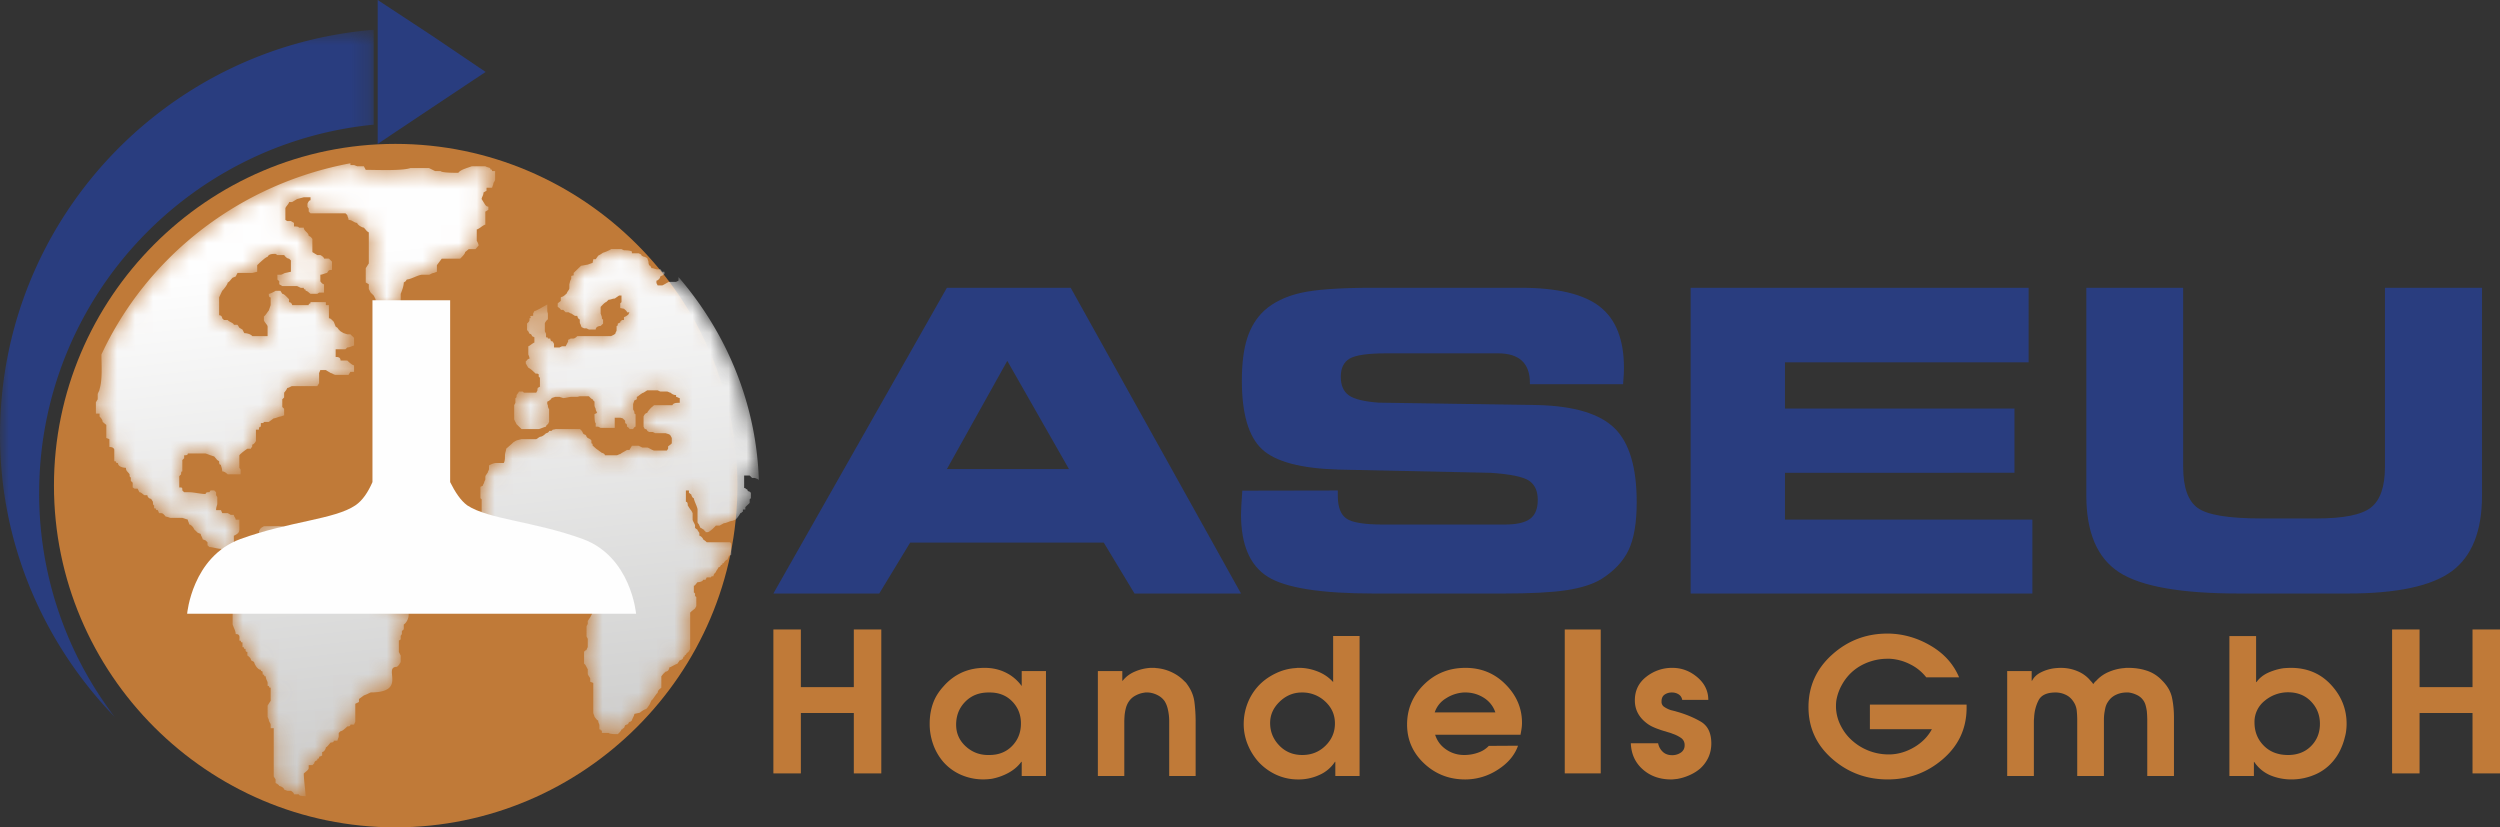
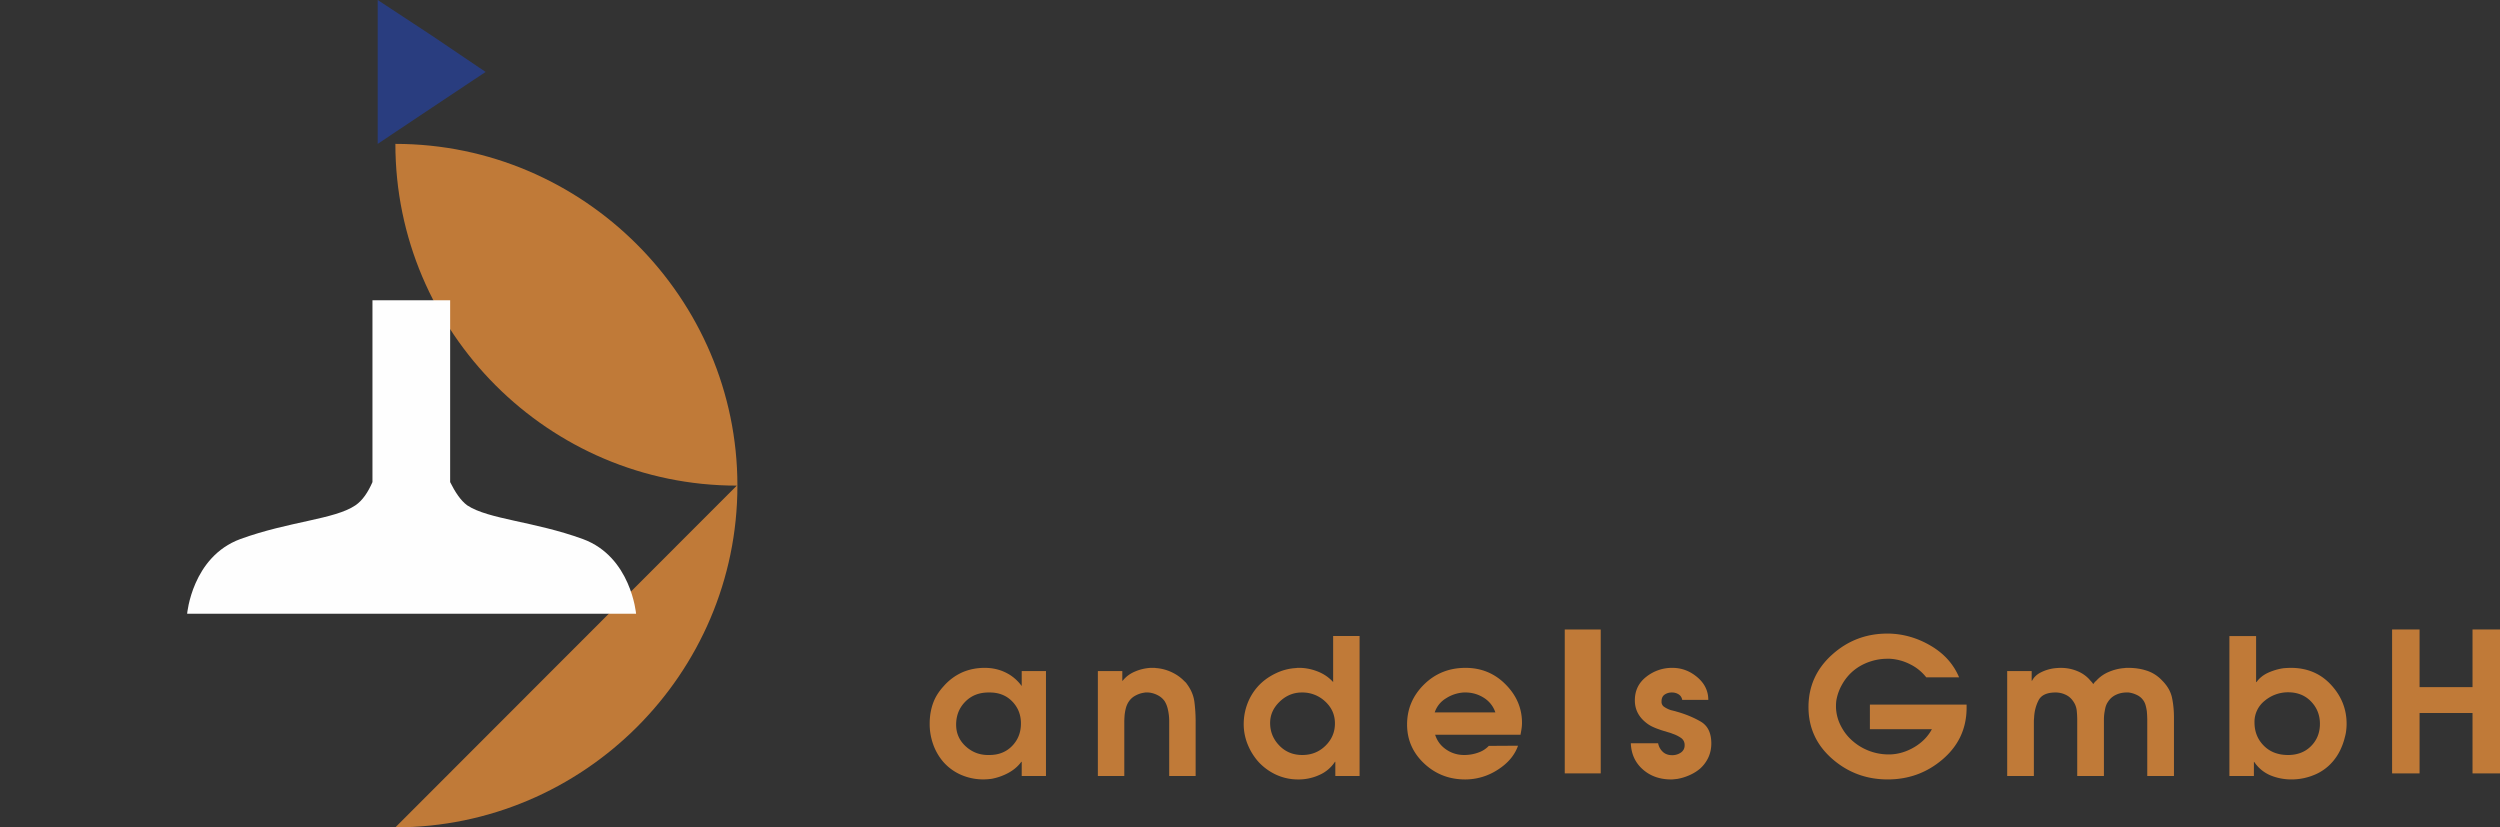
<svg xmlns="http://www.w3.org/2000/svg" xmlns:xlink="http://www.w3.org/1999/xlink" viewBox="0 0 139 46">
  <rect x="0" y="0" width="139" height="46" fill="#333333" stroke="none" />
  <defs>
-     <path d="M.638 10.714c0 .53.068 1.392-.102 1.922 0 .099-.103.198-.103.298v.266l-.101.165v.63h.204v.165c.102.1.17.2.17.298l.204.166v.729l.171.066v.431c.204 0 .273.1.273.166v.63c.204 0 0 .099.204.099 0 .199.273.265.444.265 0 .199.101.199.204.364 0 .1 0 .165.068.165v.2l.103.099v.264l.102.067h.171l.102.2c.103 0 .17.099.273.165h.17c0 .1.102.199.205.199l.103.166c0 .099 0 .199.067.199v.165c.205 0 0 .1.205.1l.068.166c.205 0 .205 0 .375.198.103 0 .204.066.273.066h.648l.306.1c0 .099.07.165.07.264.101 0 .272.2.272.265l.102.1.103.1.17.065c0 .1.102.2.102.298l.171.067.102.1v.166l.103.098c.17 0 .442.1.647.1l.068.066c0 .1.102.2.205.2l.102.099.068.066.103.1c0 .099.101.165.101.363.069 0 .171.167.171.265v1.16l-.102.2c0 .066-.069.165-.069.264v1.425c.069.199.171.364.171.53.274 0 .205.199.205.364.172 0 0 .1.172.1v.265c.17 0 0 .1.17.1 0 .099 0 .165.101.165v.2c.103.065.206.165.206.265l.17.098c0 .067.17.431.375.431 0 .086.019.079.04.073.028-.008.062-.015.062.192.17 0 0 .1.17.1 0 .165.103.264.103.364v.166c.17 0 0 .099.17.099v.729l-.17.266v.63l.068.165c0 .098.102.198.102.264v.199h.171v2.684l.102.165v.199s.204.1.204.166c.068 0 .273.1.273.199l.17.066h.205s.172.1.172.198h.272c0 .1.273.1.375.1 0-.198-.102-.928-.102-1.259.102-.099.273-.198.273-.298v-.165h.204l.103-.1c0-.066.068-.165.17-.165 0-.199.102 0 .102-.199l.17-.066v-.2c.103 0 .206-.165.206-.264.067 0 .17-.167.272-.266.068 0 .17 0 .17-.1h.204c0-.066.069-.164.069-.264v-.166l.103-.099c.102 0 .273-.166.375-.265.068 0 .17 0 .17-.1h.205l.068-.166v-.993l.205-.1v-.166l.272-.198.171-.067.205-.1c2.08 0 .647-1.424 1.466-1.424l.103-.098.102-.167v-.363l-.102-.2v-.63l.102-.066v-.198l.068-.1v-.166l.103-.099v-.265c.17-.1.272-.364.272-.53v-.265c-.375 0-.102-.1-.272-.1 0-.099-.171-.165-.273-.264-.103 0-.205 0-.205-.1h-.274l-.17-.066c0-.1-.205-.298-.273-.298l-.102-.067-.102-.2c-.068 0-.17 0-.17-.066h-.205l-.068-.098h-.478l-.17-.1c0-.165-.102 0-.102-.165l-.103-.1c-.068 0-.17 0-.17-.1-.205 0-.205 0-.205-.165-.17 0-.17 0-.17-.198-.17 0 0-.067-.17-.067l-.103-.1c0-.098-.103-.165-.103-.265v-.198l-.17-.066v-.199c-.103 0-.205 0-.205-.066h-.17l-.17-.1s-.206-.099-.206-.199c-.17 0-.17 0-.17-.166h-.648c-.102 0-.204-.098-.375-.098l-.102-.167c-.17 0 0-.1-.17-.1l-.102-.066a.296.296 0 00-.274-.298v-.165l-.102-.165-.273-.1H9.674l-.17.1-.103.165v.796l-.101.098v.166H8.208l-.103-.066-.102-.198v-.531c.205-.1.307-.165.307-.365v-.53h-.205c0-.1-.102-.165-.102-.265h-.17l-.171-.098h-.307l-.068-.167h-.272c0-.198.067-.264.067-.364v-.365l-.067-.099v-.166l-.103-.1h-.204l-.068.1c-.103 0-.205 0-.205.1-.273 0-.648-.1-.92-.1H5.24l-.102-.1c0-.166 0-.166-.17-.166v-.628l.101-.1c0-.099 0-.165.069-.165v-.63l.102-.1v-.165c.102 0 .204 0 .204-.1h.99l.273.1.204.066.17.2.103.066c0 .099 0 .198.102.198 0 .1.068.166.068.365.102 0 .205.066.307.165h.717v-.265l-.07-.1v-.695c.07-.1.343-.298.444-.364h.206c0-.071.01-.068.026-.067.018.002.042.006.042-.166.102 0 .204-.198.204-.198v-.63h.17c0-.1 0-.165.103-.165v-.2c.102 0 .17 0 .17-.066h.273l.273-.198c.102 0 .306-.1.374-.1l.205-.066v-.364l-.102-.1v-.43l.102-.1v-.266s.17-.198.17-.264c.103 0 .205-.1.274-.1h1.398l.102-.165v-.563l.069-.166h.307l.272.166c.068 0 .17.1.273.1h.716l.103-.167h.204v-.364c-.102 0-.307-.199-.375-.265h-.375c0-.199-.171-.199-.273-.199v-.43h.546l.102-.1c.17 0 .273-.099.375-.099v-.432l-.102-.1-.102-.098h-.171l-.204-.066-.171-.1-.103-.1-.069-.099-.101-.066-.103-.265c-.102-.1-.17-.198-.272-.198v-.73h-.17V7.8h-.854c0 .165-.101 0-.101.165h-.92c0-.065-.07-.165-.172-.165v-.165c-.102-.1-.273-.298-.375-.298l-.103-.167h-.272s-.273.167-.375.167c0 .098 0 .198.102.198v.43l-.102.298c-.068.067-.17.265-.273.332v.198c0 .1.205.266.205.365v.53h-.852c-.068-.099-.274-.165-.444-.165l-.101-.2-.172-.099-.102-.165h-.205c0-.1-.273-.166-.341-.266h-.205l-.102-.098c0-.1-.068-.167-.17-.167v-.993l.17-.365c.102-.1.307-.365.307-.464.068 0 .17-.166.272-.265l.171-.066.103-.199h.819L9.3 6.11v-.365c.101-.1.476-.463.579-.463.068-.166.273-.166.443-.166l.102.066h.375c.068.1.17.199.273.199l.102.1v.629l-.307.066c-.068 0-.17.1-.273.1h-.17v.264l.102.1v.165l.171.1h.819l.204.1h.171c0 .165.102 0 .102.165.102 0 .17.1.272.167h.376l.102-.068h.273v-.464c-.103 0-.204-.165-.204-.165v-.365c.101 0 .307-.099.374-.099.103-.166.103-.166.273-.166v-.463l-.068-.067-.102-.1h-.273c0-.098-.204-.198-.204-.198h-.171l-.273-.165v-.73s-.103-.165-.204-.165c0-.199-.273-.265-.273-.465h-.273c0-.065-.17-.065-.272-.065v-.199l-.172-.1h-.204l-.103-.066v-.63c0-.1.205-.264.205-.363h.171l.273-.166.375-.1h.374v.166c-.101 0-.17.199-.17.199v.165l.069.1v.166l.101.099h1.945l.102.1c0 .066.068.164.068.264.205 0 .307.166.478.166 0 .1.272.264.374.264l.171.2.102.066v1.723l-.17.265v.795l.17.099v.265l.103.2.17.165.102.2v.165c.171 0 0 .1.171.1v.165l.204.099h.443l.205-.099h.171c0-.1.205-.165.205-.165v-.563c.068-.167.17-.432.17-.63l.102-.067.069-.1c.204 0 .648-.265.852-.265h.375c.068 0 .17-.099.273-.099l.17-.066v-.365l.272-.364h1.024c.103-.1.273-.265.273-.364l.204-.166h.376l.17-.199c0-.098-.102-.265-.102-.265v-.63c.102 0 .375-.265.477-.265v-.728l.068-.033v-.265l-.068-.067-.102-.165-.102-.166c0-.1.102-.199.102-.365l.17-.1V.277l-.068-.032h-.75c-.273.098-.648.198-.75.363-.273 0-.922 0-.99-.098h-.306l-.34-.167h-1.024c-.477.167-1.944.1-2.49.1l-.102-.198h-.374l-.171-.067h-.204v-.1C8.276 1.238 3.162 5.281.638 10.714zm21.414-9.277h.307l.069-.2c0-.099.101-.164.101-.264V.51h-.17c0-.167-.102 0-.102-.167l-.205-.065v1.16zm0 1.293l.102-.067v-.166l-.102-.032v.265zm6.923 2.12c-.068.066-.41.198-.444.198-.136.1-.272.166-.272.166l-.137.199h-.137c0 .066-.033.133-.033.2l-.273.098-.375.067-.41.397v.132l-.135.034v.133c0 .065-.069.132-.069.198l-.034.132v.233c0 .066-.136.199-.136.265-.068.066-.205.199-.272.199l-.069.033v.199l-.17.133v.198s.17.099.17.165h.136l.137.133h.136c.068 0 .102.067.17.067l.205.132h.136c0 .066.068.198.137.198v.166c0 .067.068.133.068.199l.034.066.136.067h.137l.136.065h.375c0-.132.137-.198.273-.198l.136-.132v-.233c-.068 0-.068-.065-.068-.132l-.068-.198v-.365c.068-.066.239-.265.306-.265l.138-.133c.136 0 .204-.065.34-.065l.24-.167h.136V7.8l-.069.067v.264c.069 0 .137.033.205.033.068.066.17.133.17.2h.137l-.068.131s-.171.133-.239.133v.165h-.136c0 .133-.069 0-.069.133l-.136.067c0 .066 0 .132-.068.132v.231c0 .067-.069.133-.069.2l-.101.065-.137.067h-1.876s-.136.133-.204.133h-.136c-.069 0-.103.066-.171.066v.1l-.068.133-.068.132h-.204l-.137.066h-.308v-.198l-.068-.133c-.068 0-.136-.034-.136-.166h-.137c0-.067-.034-.067-.103-.067v-.198l-.067-.133v-.43c0-.067.136-.233.17-.233v-.33l-.034-.133V7.93c-.136.067-.614.365-.716.365l-.068.133v.132c-.341 0 0 .133-.204.133 0 .165 0 .165-.137.298v.363l.068.067.069.133c.068 0 .136.065.136.132l.136.066v.298c-.068 0-.272.2-.34.2v.43c0 .067.068.133.068.266-.137 0-.137.132-.206.132v.133l.137.231c.137.067.273.199.409.332h.102l.069.033v.132l.068.066v.497c-.137.067-.137.067-.137.2l-.068.131h-.681l-.069-.065h-.204l-.137.198c0 .067 0 .167-.068.167v.264l-.067.133v.795l.067.132.068.133.137.133.136.132h.955c.068 0 .34-.132.408-.132 0-.066.069-.133.103-.133l.068-.133v-.695c-.068-.133-.068-.133-.068-.232l-.034-.066v-.133c.034 0 .24-.132.24-.198l.204-.067h.239l.204.067c.137 0 .341-.067.444-.067h.34l.137-.033h.51s.137.166.206.166l.033.066.069.066v.2c0 .098.068.165.068.231s.068.132.068.199l-.137.066c0 .066 0 .497.069.497v.199h.137l.136.066h.784v-.564h.307l.137.034.136.133v.132c.102.066.102.066.102.199 0 0 .137.066.137.132h.204s.069-.132.136-.132v-.696c-.067 0-.067-.066-.067-.133l-.069-.132v-.298l.069-.2.136-.065v-.133l.068-.033s.238-.2.307-.2l.204-.132h.58l.137.067h.376c.067 0 .136.065.204.065.068.068.17.133.307.133v.1c.068 0 .136.067.204.067v.264c-.204 0-.341 0-.41.133h-1.023l-.068.066c-.067.033-.307.298-.307.365-.136 0-.204.198-.204.198v.564l.068.132c.069 0 .136.033.136.1l.103.065h.204l.137.067h.58l.205.066.068.067.068.132v.299l-.068.065-.137.1v.133l-.067.1h-.718c-.135-.034-.306-.166-.375-.166h-.273l-.204-.1h-.375l-.136.232h-.137c-.034.034-.306.166-.375.232-.067 0-.136.066-.204.066h-.648c0-.066-.103-.132-.171-.132-.068-.066-.204-.132-.204-.166-.069 0-.274-.231-.307-.231 0-.068 0-.133-.069-.133v-.166l-.068-.067-.136-.066-.068-.067c0-.065-.069-.132-.137-.132l-.067-.066c0-.067-.103-.199-.171-.232H25.94c-.068 0-.137.033-.205.033l-.068.067h-.137c0 .065-.102.132-.17.132-.068.066-.205.198-.34.198l-.206.133h-.818l-.273.067-.17.098c-.136.133-.34.3-.41.366 0 .1-.067.232-.067.364 0 .132 0 .332-.068.43h-.445c-.135 0-.375.134-.375.134v.198c0 .066-.067.133-.067.2 0 0-.034.032-.069.098a.25.25 0 00-.068.133v.132c0 .067-.068.133-.068.199 0 .033-.068.1-.068.166l-.137.066v.63l.069.066v.63c0 .066-.069.133-.069.198l-.102.133c0 .165 0 .563.102.663h.137v.198c0 .132.068.199.068.265l.068.067v.098l.068.067v.033l.069.1c.136 0 .17.198.17.198 0 .133.068.166.068.233v.198c.069.067.069.133.069.265l.067.034v.132s.137.066.137.132h.137l.136.133c.034 0 .103 0 .103.067h1.5l.204-.067.068-.133h.308l.067.067h.58c.068-.067.137-.199.205-.199h.58l.136.066.034.066v.133l.069.067c.34.065.408.065.51.265v1.259l.138.066c0 .1.135.232.204.232 0 .066.136.2.204.2l.103.065v.431l-.103.198-.136.199v.165l-.068.133v.563l.068.133v.43c0 .068-.068.133-.068.2-.137 0 0 .066-.137.066v.696c.068 0 .137.199.205.298v.265c0 .067.136.199.136.265v.166l.17.066v1.657c0 .066.069.166.069.232.068.066.136.199.205.199 0 .132.067.198.067.265v.231c.137 0 0 .067.137.067v.132h.376c.068.066.374.066.511.066.069-.066.204-.198.204-.265.137 0 0-.066.137-.066l.068-.165.17-.067c0-.066.07-.133.137-.133l.068-.065c0-.067.137-.265.137-.365l.307-.066c.068-.066.272-.199.34-.199l.068-.066.137-.199.103-.232c.067 0 .272-.398.34-.398 0-.165.137-.232.205-.298v-.63l.102-.132.137-.133c.136 0 .205-.132.205-.231.068 0 .375-.199.443-.199l.136-.198c.068 0 .204-.067.204-.2.137 0 0-.099.137-.099 0-.066.103-.132.17-.199l.069-.133v-2.02l.068-.067.204-.165.069-.133V24.2l-.069-.066V24l-.068-.067v-.364c.068 0 .137-.132.205-.199.17 0 .307-.066.307-.133h.136l.068-.132h.239c0-.066.069-.066.137-.066 0-.099.068-.165.136-.232 0-.066.137-.198.137-.265.067 0 .136-.066.136-.133.17 0 0-.098.17-.098 0-.067.137-.2.205-.2 0-.065.068-.132.068-.198l.136-.067v-.63l-.068-.066h-1.296l-.068-.066-.136-.1c0-.065-.137-.198-.205-.198v-.133c0-.066-.102-.132-.102-.199l-.137-.098v-.133c0-.067-.136-.265-.136-.332v-.363l-.068-.133c-.069-.067-.204-.298-.204-.298 0-.067 0-.199-.103-.199v-.63h.17v.132l.137.1c0 .067.068.199.136.199 0 .133.205.497.205.63v.695c0 .066.102.132.102.199l.068.133c.068 0 .137.098.204.098 0 .133.069 0 .069.133h.136c.17-.066.376-.298.444-.364h.204l.24-.133c.136 0 .34-.132.477-.132l.17-.067.068-.066a1.82 1.82 0 00.204-.297c.137 0 0-.067.137-.067v-.133h.136v-.132l.103-.1.136-.131v-.2l.069-.066v-.3l-.069-.065c-.068 0-.136-.066-.136-.133-.17 0 0-.066-.17-.066v-.695h.306l.136.132h.137s.239.066.239.133c-.136-4.274-1.807-8.218-4.467-11.299v.199l-.136.066h-.376c-.068 0-.34.198-.409.198h-.238l-.069-.132v-.132c.069 0 .205-.132.205-.199l.034-.066c.136 0 .136-.1.205-.1v-.132h-.137l-.068-.133h-.17c-.137 0-.206-.066-.341-.066l-.069-.132c-.068 0-.102-.1-.102-.232l-.069-.2-.136-.065c-.068 0-.204-.067-.204-.133l-.137-.066h-.375v-.1c-.136-.066-.307-.066-.443-.066l-.136-.066h-.58z" id="a" />
    <path id="d" d="M0 .655h20.777v38.227H0z" />
    <linearGradient x1="6.157%" y1="105.788%" x2="-4.327%" y2="18.881%" id="b">
      <stop stop-color="#CACAC9" offset="0%" />
      <stop stop-color="#FEFEFE" offset="100%" />
    </linearGradient>
  </defs>
  <g fill="none" fill-rule="evenodd">
-     <path d="M48.886 33H43l9.647-17h6.884L69 33h-5.922l-1.709-2.831H50.606L48.886 33zm3.761-6.919h6.788l-3.43-6.017-3.358 6.017zM69.07 27.281l5.312-.01v.3c0 .625.162 1.046.485 1.265.323.22 1 .329 2.034.329h6.753c.664 0 1.136-.106 1.42-.318.284-.212.426-.563.426-1.053 0-.497-.163-.854-.49-1.07-.328-.216-1.032-.36-2.112-.435l-8.445-.179c-2.114-.058-3.542-.438-4.288-1.136-.745-.699-1.118-1.97-1.118-3.813 0-.951.099-1.735.296-2.352.197-.616.513-1.13.946-1.538.512-.46 1.182-.788 2.01-.981.829-.193 2.178-.29 4.046-.29h8.208c2.035 0 3.5.35 4.395 1.048.895.698 1.343 1.832 1.343 3.4 0 .104-.002.216-.007.334-.004.12-.017.312-.041.58h-5.18v-.067c0-.55-.148-.962-.444-1.238-.296-.274-.74-.412-1.331-.412h-6.197c-1.034 0-1.716.097-2.047.29-.332.194-.497.532-.497 1.014 0 .476.15.82.45 1.032.3.211.851.347 1.656.406l8.847.134c2.018.052 3.44.48 4.264 1.282.824.803 1.236 2.174 1.236 4.113 0 1.152-.151 2.045-.455 2.676-.304.632-.815 1.17-1.532 1.617-.473.281-1.116.484-1.928.607-.812.123-1.987.184-3.525.184h-7.168c-2.941 0-4.908-.31-5.901-.931-.994-.62-1.491-1.778-1.491-3.472 0-.097.006-.259.017-.486.013-.226.03-.503.054-.83M112.791 20.144H99.244v2.569h12.761v3.573H99.244v2.603H113V33H94V16h18.791zM116 16h5.384v9.961c0 1.136.271 1.897.813 2.285.54.387 1.721.58 3.54.58h3.06c1.51 0 2.522-.204 3.035-.614.514-.41.771-1.16.771-2.251V16H138v11.552c0 1.978-.56 3.38-1.678 4.207-1.12.828-3.055 1.241-5.806 1.241h-6.024c-3.234 0-5.458-.394-6.672-1.184-1.214-.79-1.82-2.21-1.82-4.264V16z" fill="#293D7F" />
-     <path fill="#C07A38" d="M43 35h1.528v3.204h2.944V35H49v8h-1.528v-3.356h-2.944V43H43z" />
    <g fill="#C07A38">
      <path d="M58.156 43.147h-1.349v-.79h-.022c-.184.252-.427.46-.729.621a3.14 3.14 0 01-.94.327l-.204.02a3.094 3.094 0 01-1.486-.248 2.798 2.798 0 01-.973-.71 3.05 3.05 0 01-.564-.968 3.38 3.38 0 01-.199-1.16c0-.406.061-.781.183-1.126.121-.344.322-.667.602-.969a3.01 3.01 0 011.033-.764c.38-.164.794-.247 1.244-.247.42 0 .807.086 1.16.258.354.172.652.423.895.753v-.832h1.349v5.835zm-1.392-2.928c0-.484-.165-.894-.492-1.227-.328-.334-.754-.497-1.277-.49-.538-.007-.978.162-1.32.506-.343.344-.514.773-.514 1.285 0 .477.178.879.535 1.206.358.326.783.486 1.277.479.53.007.961-.158 1.293-.495.331-.337.498-.755.498-1.253v-.011zM61.042 37.312H62.4v.538h.022c.17-.218.392-.387.669-.506.276-.12.565-.19.867-.21h.221a.38.38 0 01.089.01c.294.02.58.094.856.22.276.127.514.292.712.495.03.03.058.055.084.08.025.025.05.055.071.09.236.316.376.652.42 1.01.045.359.067.724.067 1.096v3.012h-1.47v-3.023a2.97 2.97 0 00-.089-.742 1.418 1.418 0 00-.165-.396 1.04 1.04 0 00-.393-.336 1.362 1.362 0 00-.514-.148h-.137a.346.346 0 00-.084.01 1.41 1.41 0 00-.497.164.991.991 0 00-.375.343c-.074.111-.13.244-.166.394a2.437 2.437 0 00-.067.458 3.334 3.334 0 00-.01.274v3.002h-1.47v-5.835zM75.592 43.147h-1.348v-.79h-.022a1.972 1.972 0 01-.845.721 2.776 2.776 0 01-1.122.259h-.066a2.89 2.89 0 01-1.238-.264 3.1 3.1 0 01-.973-.706 3.33 3.33 0 01-.608-.979 2.986 2.986 0 01-.22-1.127c0-.393.07-.774.21-1.143.139-.368.346-.7.618-.995.259-.274.571-.5.94-.679.368-.179.751-.28 1.149-.3a.353.353 0 01.083-.011H72.321c.339.014.669.088.99.221.32.133.59.323.812.569v-2.56h1.47v7.784zm-1.37-2.928c0-.478-.18-.883-.541-1.217a1.843 1.843 0 00-1.293-.5c-.472 0-.885.17-1.238.51-.354.342-.531.736-.531 1.186 0 .484.17.902.51 1.253.337.351.765.527 1.28.527.509 0 .939-.172 1.288-.516.35-.344.525-.755.525-1.232v-.011zM79.793 40.85c.11.345.314.619.614.822.298.204.63.306 1 .306.28 0 .543-.046.79-.137a1.43 1.43 0 00.58-.37l1.625-.01c-.184.527-.558.971-1.122 1.333a3.306 3.306 0 01-1.818.543c-.892 0-1.652-.297-2.282-.89-.63-.594-.946-1.315-.946-2.165 0-.863.314-1.604.94-2.222.626-.618 1.396-.927 2.31-.927.877 0 1.62.307 2.226.919.609.613.913 1.325.913 2.137 0 .091-.006.18-.017.268a4.309 4.309 0 01-.055.33.355.355 0 00-.006.064h-4.752zm3.349-1.242a1.521 1.521 0 00-.641-.811 1.88 1.88 0 00-1.028-.295h-.089a2.054 2.054 0 00-.994.33 1.432 1.432 0 00-.619.776h3.37z" />
    </g>
    <path fill="#C07A38" d="M87 43h2v-8h-2z" />
    <g fill="#C07A38">
      <path d="M93.53 38.913a.432.432 0 00-.195-.305.67.67 0 00-.374-.105.691.691 0 00-.413.12c-.11.081-.166.202-.166.364v.01a.328.328 0 00.156.311c.11.074.23.132.357.174l.172.042c.056.014.107.028.15.042.5.14.946.324 1.34.553.394.228.592.634.592 1.216 0 .274-.053.53-.157.764a1.92 1.92 0 01-.468.637c-.164.14-.356.26-.575.358-.22.099-.445.169-.675.211l-.178.02c-.06.008-.12.012-.18.012-.632 0-1.158-.187-1.578-.56-.42-.371-.641-.855-.664-1.452h1.518a.864.864 0 00.256.473c.134.127.308.19.525.19a.843.843 0 00.48-.142.47.47 0 00.212-.416.466.466 0 00-.207-.406 1.818 1.818 0 00-.463-.227 1.589 1.589 0 00-.195-.069 2.55 2.55 0 01-.184-.058 3.676 3.676 0 01-.28-.084l-.234-.084a3.39 3.39 0 01-.223-.096 1.67 1.67 0 01-.38-.243c-.2-.161-.35-.345-.451-.549-.1-.203-.15-.43-.15-.676 0-.542.212-.978.635-1.308a2.294 2.294 0 011.451-.497c.513 0 .975.173 1.384.518.409.346.613.766.613 1.262h-1.45zM108.93 37.66h-1.83a2.587 2.587 0 00-.892-.724 2.828 2.828 0 00-1.127-.309h-.145c-.35 0-.69.06-1.021.178-.33.117-.626.286-.888.507a2.742 2.742 0 00-.601.735 2.712 2.712 0 00-.325.894 2.57 2.57 0 00-.016.478 2.42 2.42 0 00.28.967c.137.262.306.492.507.688a3.034 3.034 0 002.131.872h.111c.469-.021.915-.16 1.34-.416.424-.256.743-.585.958-.985h-3.446v-1.369h5.377v.168c0 1.145-.436 2.096-1.31 2.855-.875.758-1.9 1.137-3.075 1.137-1.19 0-2.221-.384-3.096-1.153-.874-.769-1.31-1.725-1.31-2.87 0-1.151.434-2.12 1.304-2.906.871-.787 1.897-1.18 3.08-1.18h.1c.818.021 1.596.25 2.333.687.736.438 1.256 1.023 1.561 1.756v-.01zM111.6 37.312h1.361v.538h.022c.097-.19.25-.34.458-.449a2.304 2.304 0 01.909-.257c.086-.007.166-.01.24-.01.32 0 .626.06.92.184.295.122.538.303.731.541a.886.886 0 01.145.18.977.977 0 01.073-.1.454.454 0 01.084-.08c.193-.216.43-.386.713-.504.283-.12.573-.19.87-.211a.588.588 0 01.113-.01h.112c.363 0 .707.053 1.031.162.323.109.608.297.854.563.282.288.46.603.53.944.07.34.106.7.106 1.079v3.265h-1.484V40.04c0-.07-.003-.147-.006-.232a5.72 5.72 0 00-.017-.253 2.46 2.46 0 00-.067-.331.884.884 0 00-.48-.58 1.485 1.485 0 00-.467-.142H118.239c-.209 0-.404.042-.586.127-.183.084-.33.21-.44.379a.984.984 0 00-.157.358c-.03.133-.053.266-.067.4-.008.091-.011.179-.011.263v3.118h-1.484V40.04c0-.183-.01-.363-.029-.543a1.085 1.085 0 00-.206-.52 1 1 0 00-.418-.353 1.296 1.296 0 00-.552-.122c-.484 0-.8.148-.949.443-.149.294-.23.617-.245.968a2.366 2.366 0 00-.012.232V43.147H111.6v-5.835zM123.955 35.364h1.484v2.56h.023c.163-.226.38-.4.652-.523.272-.122.552-.205.843-.247.073-.006.145-.012.211-.015.067-.004.134-.006.202-.006.906 0 1.65.312 2.23.937.581.626.871 1.348.871 2.17 0 .12-.007.244-.023.373-.014.131-.04.259-.077.385-.06.253-.15.498-.268.738a2.87 2.87 0 01-.424.632 2.672 2.672 0 01-1.016.72 3.262 3.262 0 01-1.249.248 3.03 3.03 0 01-1.177-.226 2.038 2.038 0 01-.898-.742l-.022-.011v.79h-1.362v-7.783zm1.953 3.607a1.492 1.492 0 00-.558 1.195c0 .513.17.942.513 1.29.342.348.792.522 1.35.522.528 0 .956-.166 1.283-.497.328-.331.492-.742.492-1.236 0-.486-.164-.9-.492-1.24-.327-.343-.755-.514-1.283-.514a2.015 2.015 0 00-1.305.48z" />
    </g>
-     <path fill="#C07A38" d="M137.472 35v3.204h-2.944V35H133v8h1.528v-3.356h2.944V43H139v-8zM21.983 46C32.439 46 41 37.465 41 27c0-10.43-8.56-19-19.017-19C11.528 8 3 16.57 3 27c0 10.465 8.528 19 18.983 19" />
+     <path fill="#C07A38" d="M137.472 35v3.204h-2.944V35H133v8h1.528v-3.356h2.944V43H139v-8zM21.983 46C32.439 46 41 37.465 41 27c0-10.43-8.56-19-19.017-19c0 10.465 8.528 19 18.983 19" />
    <g transform="translate(5 9)">
      <mask id="c" fill="#fff">
        <use xlink:href="#a" />
      </mask>
      <path d="M.638 10.714c0 .53.068 1.392-.102 1.922 0 .099-.103.198-.103.298v.266l-.101.165v.63h.204v.165c.102.1.17.2.17.298l.204.166v.729l.171.066v.431c.204 0 .273.1.273.166v.63c.204 0 0 .099.204.099 0 .199.273.265.444.265 0 .199.101.199.204.364 0 .1 0 .165.068.165v.2l.103.099v.264l.102.067h.171l.102.2c.103 0 .17.099.273.165h.17c0 .1.102.199.205.199l.103.166c0 .099 0 .199.067.199v.165c.205 0 0 .1.205.1l.068.166c.205 0 .205 0 .375.198.103 0 .204.066.273.066h.648l.306.1c0 .099.07.165.07.264.101 0 .272.2.272.265l.102.1.103.1.17.065c0 .1.102.2.102.298l.171.067.102.1v.166l.103.098c.17 0 .442.1.647.1l.068.066c0 .1.102.2.205.2l.102.099.068.066.103.1c0 .099.101.165.101.363.069 0 .171.167.171.265v1.16l-.102.2c0 .066-.069.165-.069.264v1.425c.069.199.171.364.171.53.274 0 .205.199.205.364.172 0 0 .1.172.1v.265c.17 0 0 .1.17.1 0 .099 0 .165.101.165v.2c.103.065.206.165.206.265l.17.098c0 .067.17.431.375.431 0 .086.019.079.04.073.028-.008.062-.015.062.192.17 0 0 .1.17.1 0 .165.103.264.103.364v.166c.17 0 0 .099.17.099v.729l-.17.266v.63l.068.165c0 .098.102.198.102.264v.199h.171v2.684l.102.165v.199s.204.1.204.166c.068 0 .273.1.273.199l.17.066h.205s.172.1.172.198h.272c0 .1.273.1.375.1 0-.198-.102-.928-.102-1.259.102-.099.273-.198.273-.298v-.165h.204l.103-.1c0-.066.068-.165.17-.165 0-.199.102 0 .102-.199l.17-.066v-.2c.103 0 .206-.165.206-.264.067 0 .17-.167.272-.266.068 0 .17 0 .17-.1h.204c0-.066.069-.164.069-.264v-.166l.103-.099c.102 0 .273-.166.375-.265.068 0 .17 0 .17-.1h.205l.068-.166v-.993l.205-.1v-.166l.272-.198.171-.067.205-.1c2.08 0 .647-1.424 1.466-1.424l.103-.098.102-.167v-.363l-.102-.2v-.63l.102-.066v-.198l.068-.1v-.166l.103-.099v-.265c.17-.1.272-.364.272-.53v-.265c-.375 0-.102-.1-.272-.1 0-.099-.171-.165-.273-.264-.103 0-.205 0-.205-.1h-.274l-.17-.066c0-.1-.205-.298-.273-.298l-.102-.067-.102-.2c-.068 0-.17 0-.17-.066h-.205l-.068-.098h-.478l-.17-.1c0-.165-.102 0-.102-.165l-.103-.1c-.068 0-.17 0-.17-.1-.205 0-.205 0-.205-.165-.17 0-.17 0-.17-.198-.17 0 0-.067-.17-.067l-.103-.1c0-.098-.103-.165-.103-.265v-.198l-.17-.066v-.199c-.103 0-.205 0-.205-.066h-.17l-.17-.1s-.206-.099-.206-.199c-.17 0-.17 0-.17-.166h-.648c-.102 0-.204-.098-.375-.098l-.102-.167c-.17 0 0-.1-.17-.1l-.102-.066a.296.296 0 00-.274-.298v-.165l-.102-.165-.273-.1H9.674l-.17.1-.103.165v.796l-.101.098v.166H8.208l-.103-.066-.102-.198v-.531c.205-.1.307-.165.307-.365v-.53h-.205c0-.1-.102-.165-.102-.265h-.17l-.171-.098h-.307l-.068-.167h-.272c0-.198.067-.264.067-.364v-.365l-.067-.099v-.166l-.103-.1h-.204l-.068.1c-.103 0-.205 0-.205.1-.273 0-.648-.1-.92-.1H5.24l-.102-.1c0-.166 0-.166-.17-.166v-.628l.101-.1c0-.099 0-.165.069-.165v-.63l.102-.1v-.165c.102 0 .204 0 .204-.1h.99l.273.1.204.066.17.2.103.066c0 .099 0 .198.102.198 0 .1.068.166.068.365.102 0 .205.066.307.165h.717v-.265l-.07-.1v-.695c.07-.1.343-.298.444-.364h.206c0-.071.01-.068.026-.067.018.002.042.006.042-.166.102 0 .204-.198.204-.198v-.63h.17c0-.1 0-.165.103-.165v-.2c.102 0 .17 0 .17-.066h.273l.273-.198c.102 0 .306-.1.374-.1l.205-.066v-.364l-.102-.1v-.43l.102-.1v-.266s.17-.198.17-.264c.103 0 .205-.1.274-.1h1.398l.102-.165v-.563l.069-.166h.307l.272.166c.068 0 .17.1.273.1h.716l.103-.167h.204v-.364c-.102 0-.307-.199-.375-.265h-.375c0-.199-.171-.199-.273-.199v-.43h.546l.102-.1c.17 0 .273-.099.375-.099v-.432l-.102-.1-.102-.098h-.171l-.204-.066-.171-.1-.103-.1-.069-.099-.101-.066-.103-.265c-.102-.1-.17-.198-.272-.198v-.73h-.17V7.8h-.854c0 .165-.101 0-.101.165h-.92c0-.065-.07-.165-.172-.165v-.165c-.102-.1-.273-.298-.375-.298l-.103-.167h-.272s-.273.167-.375.167c0 .098 0 .198.102.198v.43l-.102.298c-.068.067-.17.265-.273.332v.198c0 .1.205.266.205.365v.53h-.852c-.068-.099-.274-.165-.444-.165l-.101-.2-.172-.099-.102-.165h-.205c0-.1-.273-.166-.341-.266h-.205l-.102-.098c0-.1-.068-.167-.17-.167v-.993l.17-.365c.102-.1.307-.365.307-.464.068 0 .17-.166.272-.265l.171-.066.103-.199h.819L9.3 6.11v-.365c.101-.1.476-.463.579-.463.068-.166.273-.166.443-.166l.102.066h.375c.068.1.17.199.273.199l.102.1v.629l-.307.066c-.068 0-.17.1-.273.1h-.17v.264l.102.1v.165l.171.1h.819l.204.1h.171c0 .165.102 0 .102.165.102 0 .17.1.272.167h.376l.102-.068h.273v-.464c-.103 0-.204-.165-.204-.165v-.365c.101 0 .307-.099.374-.099.103-.166.103-.166.273-.166v-.463l-.068-.067-.102-.1h-.273c0-.098-.204-.198-.204-.198h-.171l-.273-.165v-.73s-.103-.165-.204-.165c0-.199-.273-.265-.273-.465h-.273c0-.065-.17-.065-.272-.065v-.199l-.172-.1h-.204l-.103-.066v-.63c0-.1.205-.264.205-.363h.171l.273-.166.375-.1h.374v.166c-.101 0-.17.199-.17.199v.165l.069.1v.166l.101.099h1.945l.102.1c0 .066.068.164.068.264.205 0 .307.166.478.166 0 .1.272.264.374.264l.171.2.102.066v1.723l-.17.265v.795l.17.099v.265l.103.2.17.165.102.2v.165c.171 0 0 .1.171.1v.165l.204.099h.443l.205-.099h.171c0-.1.205-.165.205-.165v-.563c.068-.167.17-.432.17-.63l.102-.067.069-.1c.204 0 .648-.265.852-.265h.375c.068 0 .17-.099.273-.099l.17-.066v-.365l.272-.364h1.024c.103-.1.273-.265.273-.364l.204-.166h.376l.17-.199c0-.098-.102-.265-.102-.265v-.63c.102 0 .375-.265.477-.265v-.728l.068-.033v-.265l-.068-.067-.102-.165-.102-.166c0-.1.102-.199.102-.365l.17-.1V.277l-.068-.032h-.75c-.273.098-.648.198-.75.363-.273 0-.922 0-.99-.098h-.306l-.34-.167h-1.024c-.477.167-1.944.1-2.49.1l-.102-.198h-.374l-.171-.067h-.204v-.1C8.276 1.238 3.162 5.281.638 10.714zm21.414-9.277h.307l.069-.2c0-.099.101-.164.101-.264V.51h-.17c0-.167-.102 0-.102-.167l-.205-.065v1.16zm0 1.293l.102-.067v-.166l-.102-.032v.265zm6.923 2.12c-.068.066-.41.198-.444.198-.136.1-.272.166-.272.166l-.137.199h-.137c0 .066-.033.133-.033.2l-.273.098-.375.067-.41.397v.132l-.135.034v.133c0 .065-.069.132-.069.198l-.034.132v.233c0 .066-.136.199-.136.265-.068.066-.205.199-.272.199l-.069.033v.199l-.17.133v.198s.17.099.17.165h.136l.137.133h.136c.068 0 .102.067.17.067l.205.132h.136c0 .066.068.198.137.198v.166c0 .067.068.133.068.199l.034.066.136.067h.137l.136.065h.375c0-.132.137-.198.273-.198l.136-.132v-.233c-.068 0-.068-.065-.068-.132l-.068-.198v-.365c.068-.066.239-.265.306-.265l.138-.133c.136 0 .204-.065.34-.065l.24-.167h.136V7.8l-.069.067v.264c.069 0 .137.033.205.033.068.066.17.133.17.2h.137l-.068.131s-.171.133-.239.133v.165h-.136c0 .133-.069 0-.069.133l-.136.067c0 .066 0 .132-.068.132v.231c0 .067-.069.133-.069.2l-.101.065-.137.067h-1.876s-.136.133-.204.133h-.136c-.069 0-.103.066-.171.066v.1l-.068.133-.068.132h-.204l-.137.066h-.308v-.198l-.068-.133c-.068 0-.136-.034-.136-.166h-.137c0-.067-.034-.067-.103-.067v-.198l-.067-.133v-.43c0-.067.136-.233.17-.233v-.33l-.034-.133V7.93c-.136.067-.614.365-.716.365l-.068.133v.132c-.341 0 0 .133-.204.133 0 .165 0 .165-.137.298v.363l.068.067.069.133c.068 0 .136.065.136.132l.136.066v.298c-.068 0-.272.2-.34.2v.43c0 .067.068.133.068.266-.137 0-.137.132-.206.132v.133l.137.231c.137.067.273.199.409.332h.102l.069.033v.132l.068.066v.497c-.137.067-.137.067-.137.2l-.068.131h-.681l-.069-.065h-.204l-.137.198c0 .067 0 .167-.068.167v.264l-.067.133v.795l.067.132.068.133.137.133.136.132h.955c.068 0 .34-.132.408-.132 0-.066.069-.133.103-.133l.068-.133v-.695c-.068-.133-.068-.133-.068-.232l-.034-.066v-.133c.034 0 .24-.132.24-.198l.204-.067h.239l.204.067c.137 0 .341-.067.444-.067h.34l.137-.033h.51s.137.166.206.166l.033.066.069.066v.2c0 .098.068.165.068.231s.068.132.068.199l-.137.066c0 .066 0 .497.069.497v.199h.137l.136.066h.784v-.564h.307l.137.034.136.133v.132c.102.066.102.066.102.199 0 0 .137.066.137.132h.204s.069-.132.136-.132v-.696c-.067 0-.067-.066-.067-.133l-.069-.132v-.298l.069-.2.136-.065v-.133l.068-.033s.238-.2.307-.2l.204-.132h.58l.137.067h.376c.067 0 .136.065.204.065.068.068.17.133.307.133v.1c.068 0 .136.067.204.067v.264c-.204 0-.341 0-.41.133h-1.023l-.068.066c-.067.033-.307.298-.307.365-.136 0-.204.198-.204.198v.564l.068.132c.069 0 .136.033.136.1l.103.065h.204l.137.067h.58l.205.066.068.067.068.132v.299l-.068.065-.137.1v.133l-.067.1h-.718c-.135-.034-.306-.166-.375-.166h-.273l-.204-.1h-.375l-.136.232h-.137c-.034.034-.306.166-.375.232-.067 0-.136.066-.204.066h-.648c0-.066-.103-.132-.171-.132-.068-.066-.204-.132-.204-.166-.069 0-.274-.231-.307-.231 0-.068 0-.133-.069-.133v-.166l-.068-.067-.136-.066-.068-.067c0-.065-.069-.132-.137-.132l-.067-.066c0-.067-.103-.199-.171-.232H25.94c-.068 0-.137.033-.205.033l-.068.067h-.137c0 .065-.102.132-.17.132-.068.066-.205.198-.34.198l-.206.133h-.818l-.273.067-.17.098c-.136.133-.34.3-.41.366 0 .1-.067.232-.067.364 0 .132 0 .332-.068.43h-.445c-.135 0-.375.134-.375.134v.198c0 .066-.067.133-.067.2 0 0-.034.032-.069.098a.25.25 0 00-.068.133v.132c0 .067-.068.133-.068.199 0 .033-.068.1-.068.166l-.137.066v.63l.069.066v.63c0 .066-.069.133-.069.198l-.102.133c0 .165 0 .563.102.663h.137v.198c0 .132.068.199.068.265l.068.067v.098l.068.067v.033l.069.1c.136 0 .17.198.17.198 0 .133.068.166.068.233v.198c.069.067.069.133.069.265l.067.034v.132s.137.066.137.132h.137l.136.133c.034 0 .103 0 .103.067h1.5l.204-.067.068-.133h.308l.067.067h.58c.068-.067.137-.199.205-.199h.58l.136.066.034.066v.133l.069.067c.34.065.408.065.51.265v1.259l.138.066c0 .1.135.232.204.232 0 .066.136.2.204.2l.103.065v.431l-.103.198-.136.199v.165l-.068.133v.563l.068.133v.43c0 .068-.068.133-.068.2-.137 0 0 .066-.137.066v.696c.068 0 .137.199.205.298v.265c0 .067.136.199.136.265v.166l.17.066v1.657c0 .066.069.166.069.232.068.066.136.199.205.199 0 .132.067.198.067.265v.231c.137 0 0 .067.137.067v.132h.376c.068.066.374.066.511.066.069-.066.204-.198.204-.265.137 0 0-.066.137-.066l.068-.165.17-.067c0-.066.07-.133.137-.133l.068-.065c0-.067.137-.265.137-.365l.307-.066c.068-.066.272-.199.34-.199l.068-.066.137-.199.103-.232c.067 0 .272-.398.34-.398 0-.165.137-.232.205-.298v-.63l.102-.132.137-.133c.136 0 .205-.132.205-.231.068 0 .375-.199.443-.199l.136-.198c.068 0 .204-.067.204-.2.137 0 0-.099.137-.099 0-.066.103-.132.17-.199l.069-.133v-2.02l.068-.067.204-.165.069-.133V24.2l-.069-.066V24l-.068-.067v-.364c.068 0 .137-.132.205-.199.17 0 .307-.066.307-.133h.136l.068-.132h.239c0-.066.069-.066.137-.066 0-.099.068-.165.136-.232 0-.066.137-.198.137-.265.067 0 .136-.066.136-.133.17 0 0-.098.17-.098 0-.067.137-.2.205-.2 0-.065.068-.132.068-.198l.136-.067v-.63l-.068-.066h-1.296l-.068-.066-.136-.1c0-.065-.137-.198-.205-.198v-.133c0-.066-.102-.132-.102-.199l-.137-.098v-.133c0-.067-.136-.265-.136-.332v-.363l-.068-.133c-.069-.067-.204-.298-.204-.298 0-.067 0-.199-.103-.199v-.63h.17v.132l.137.1c0 .067.068.199.136.199 0 .133.205.497.205.63v.695c0 .066.102.132.102.199l.068.133c.068 0 .137.098.204.098 0 .133.069 0 .069.133h.136c.17-.066.376-.298.444-.364h.204l.24-.133c.136 0 .34-.132.477-.132l.17-.067.068-.066a1.82 1.82 0 00.204-.297c.137 0 0-.067.137-.067v-.133h.136v-.132l.103-.1.136-.131v-.2l.069-.066v-.3l-.069-.065c-.068 0-.136-.066-.136-.133-.17 0 0-.066-.17-.066v-.695h.306l.136.132h.137s.239.066.239.133c-.136-4.274-1.807-8.218-4.467-11.299v.199l-.136.066h-.376c-.068 0-.34.198-.409.198h-.238l-.069-.132v-.132c.069 0 .205-.132.205-.199l.034-.066c.136 0 .136-.1.205-.1v-.132h-.137l-.068-.133h-.17c-.137 0-.206-.066-.341-.066l-.069-.132c-.068 0-.102-.1-.102-.232l-.069-.2-.136-.065c-.068 0-.204-.067-.204-.133l-.137-.066h-.375v-.1c-.136-.066-.307-.066-.443-.066l-.136-.066h-.58z" fill="url(#b)" mask="url(#c)" />
    </g>
    <path d="M25.028 16.695v10.11c.272.544.578 1.021.952 1.294 1.19.782 3.707.884 6.427 1.872 2.687.987 2.959 4.152 2.959 4.152H10.405s.273-3.165 2.959-4.152c2.72-.988 5.237-1.09 6.393-1.872.408-.273.714-.75.952-1.295V16.695h4.319z" fill="#FEFEFE" />
    <g transform="translate(0 1)">
      <mask id="e" fill="#fff">
        <use xlink:href="#d" />
      </mask>
-       <path d="M20.777 5.931c-10.44 1.022-18.6 9.804-18.6 20.493a20.46 20.46 0 004.216 12.458C2.45 34.797 0 29.283 0 23.19 0 11.31 9.147 1.608 20.777.655V5.93z" fill="#293D7F" mask="url(#e)" />
    </g>
    <path fill="#293D7F" d="M21 0v8l3.017-2.016L27 4l-2.983-2.016z" />
  </g>
</svg>